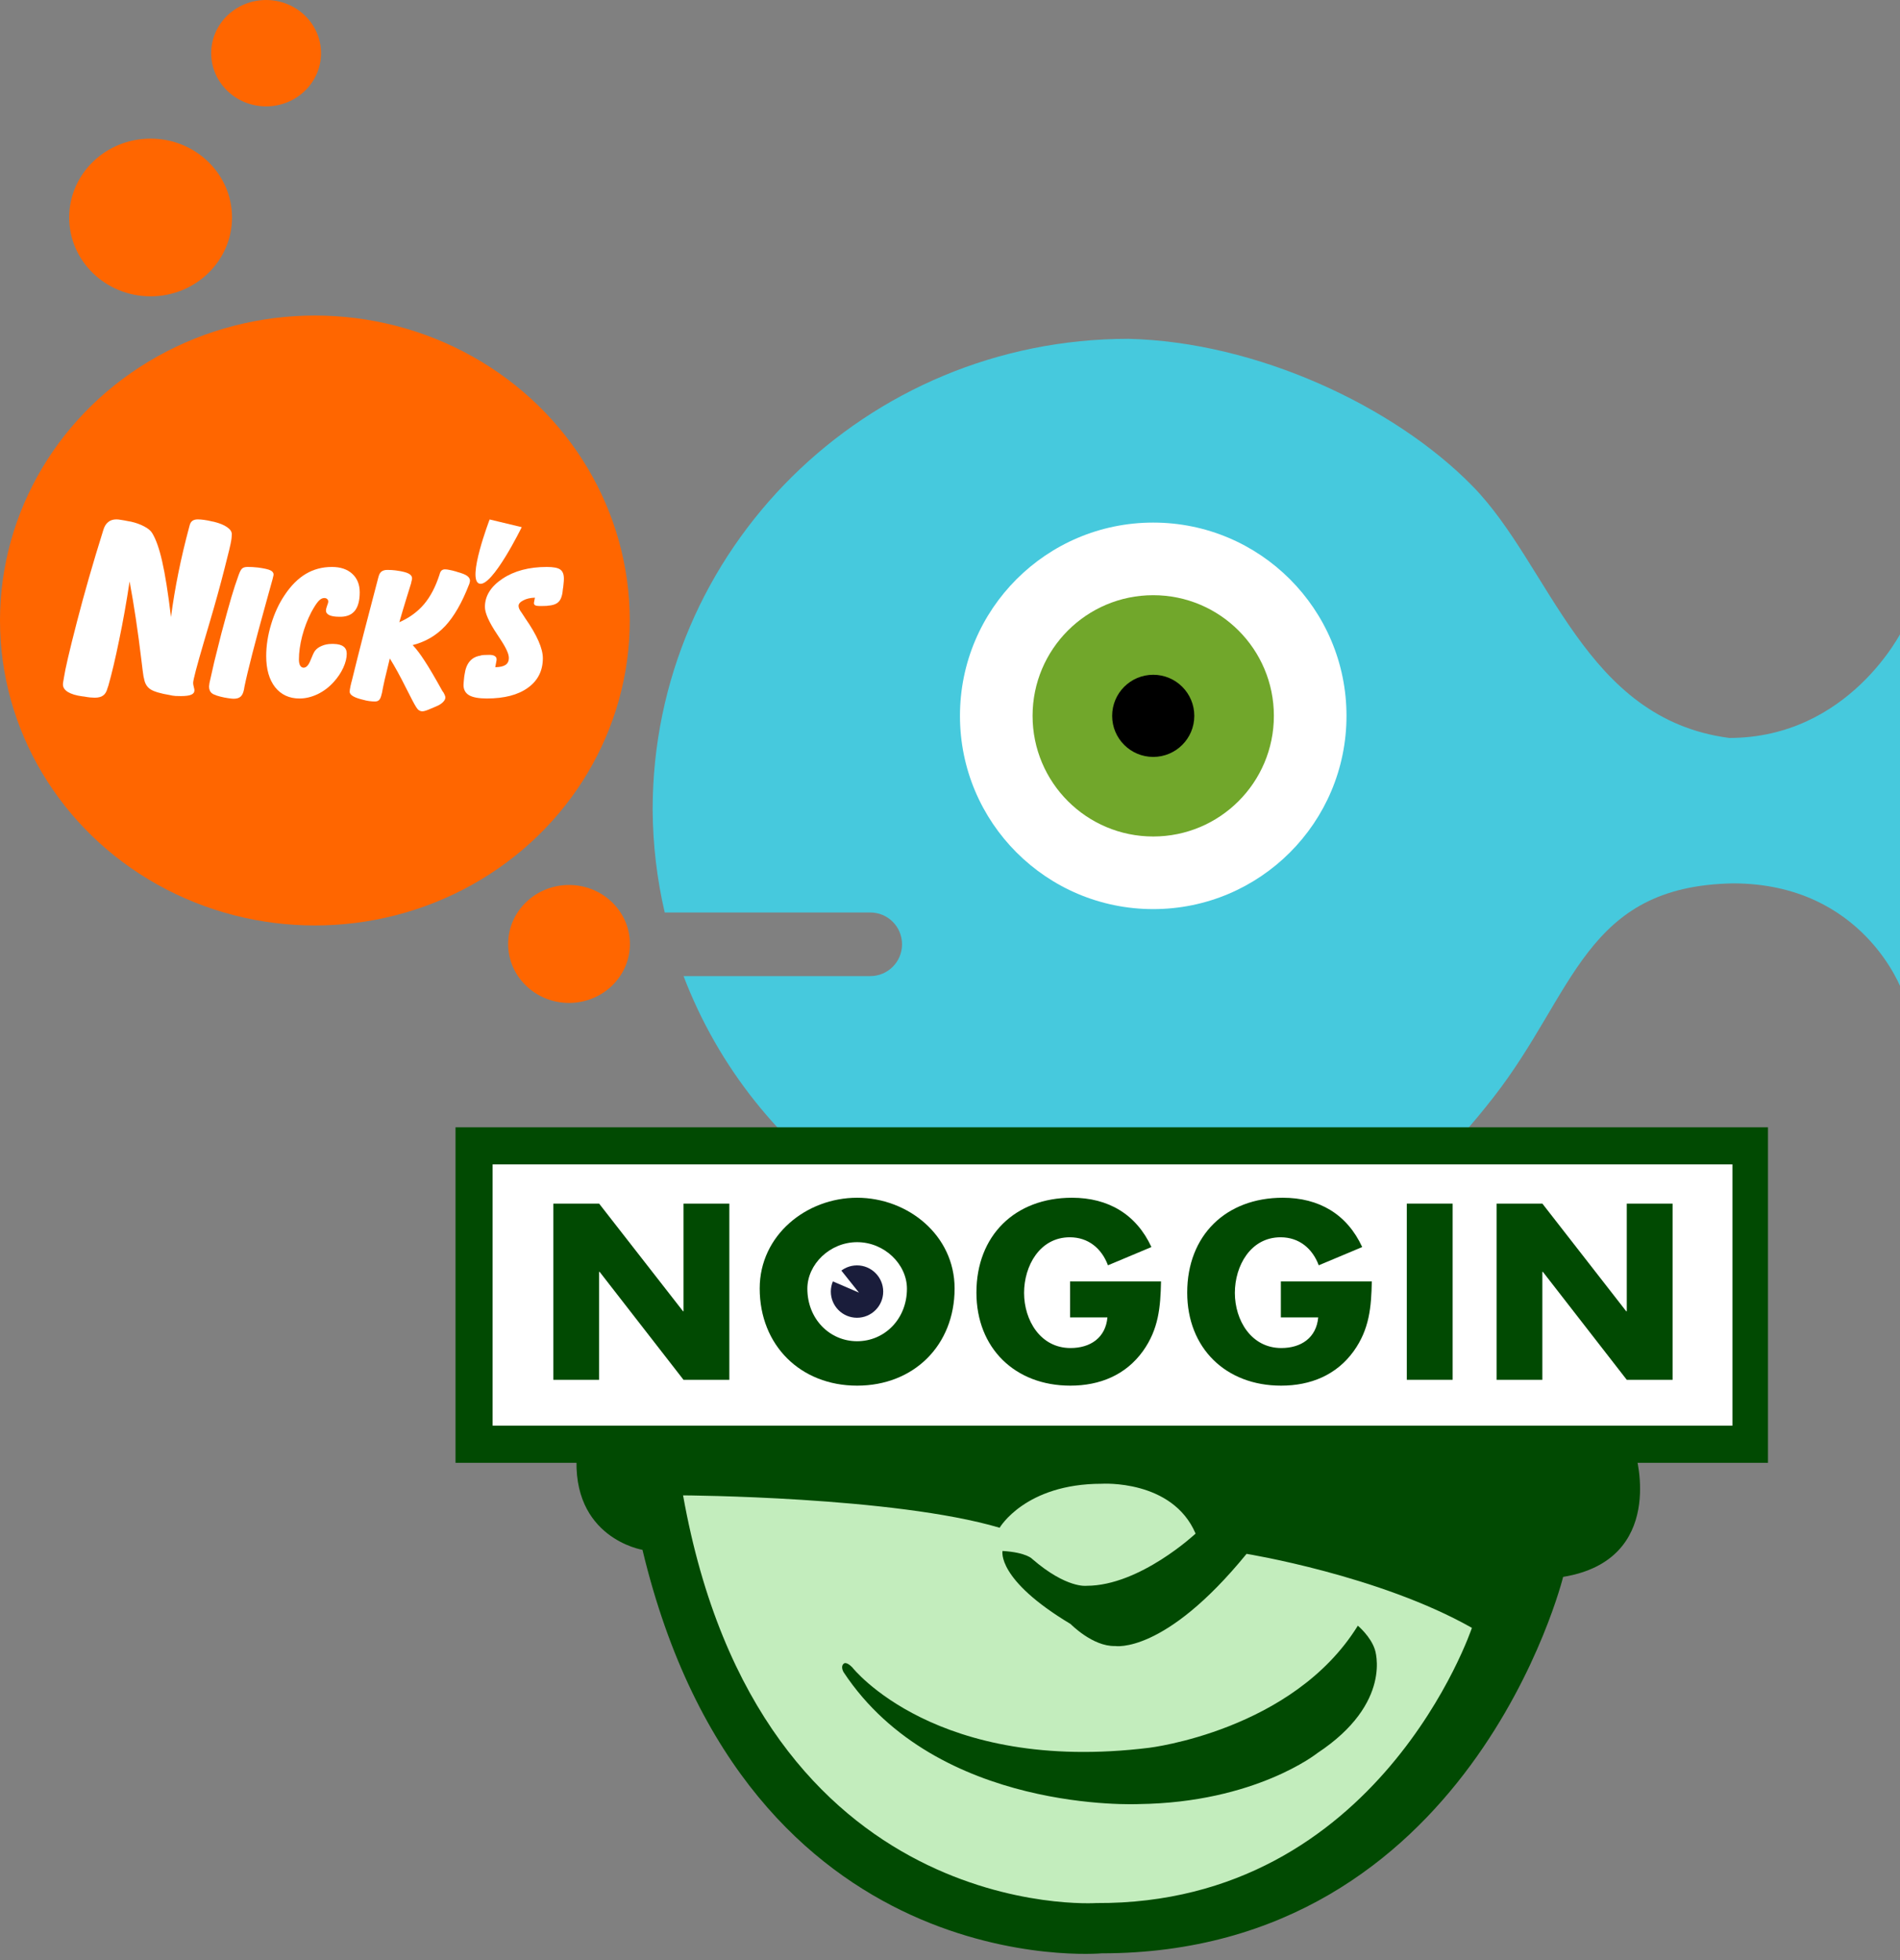
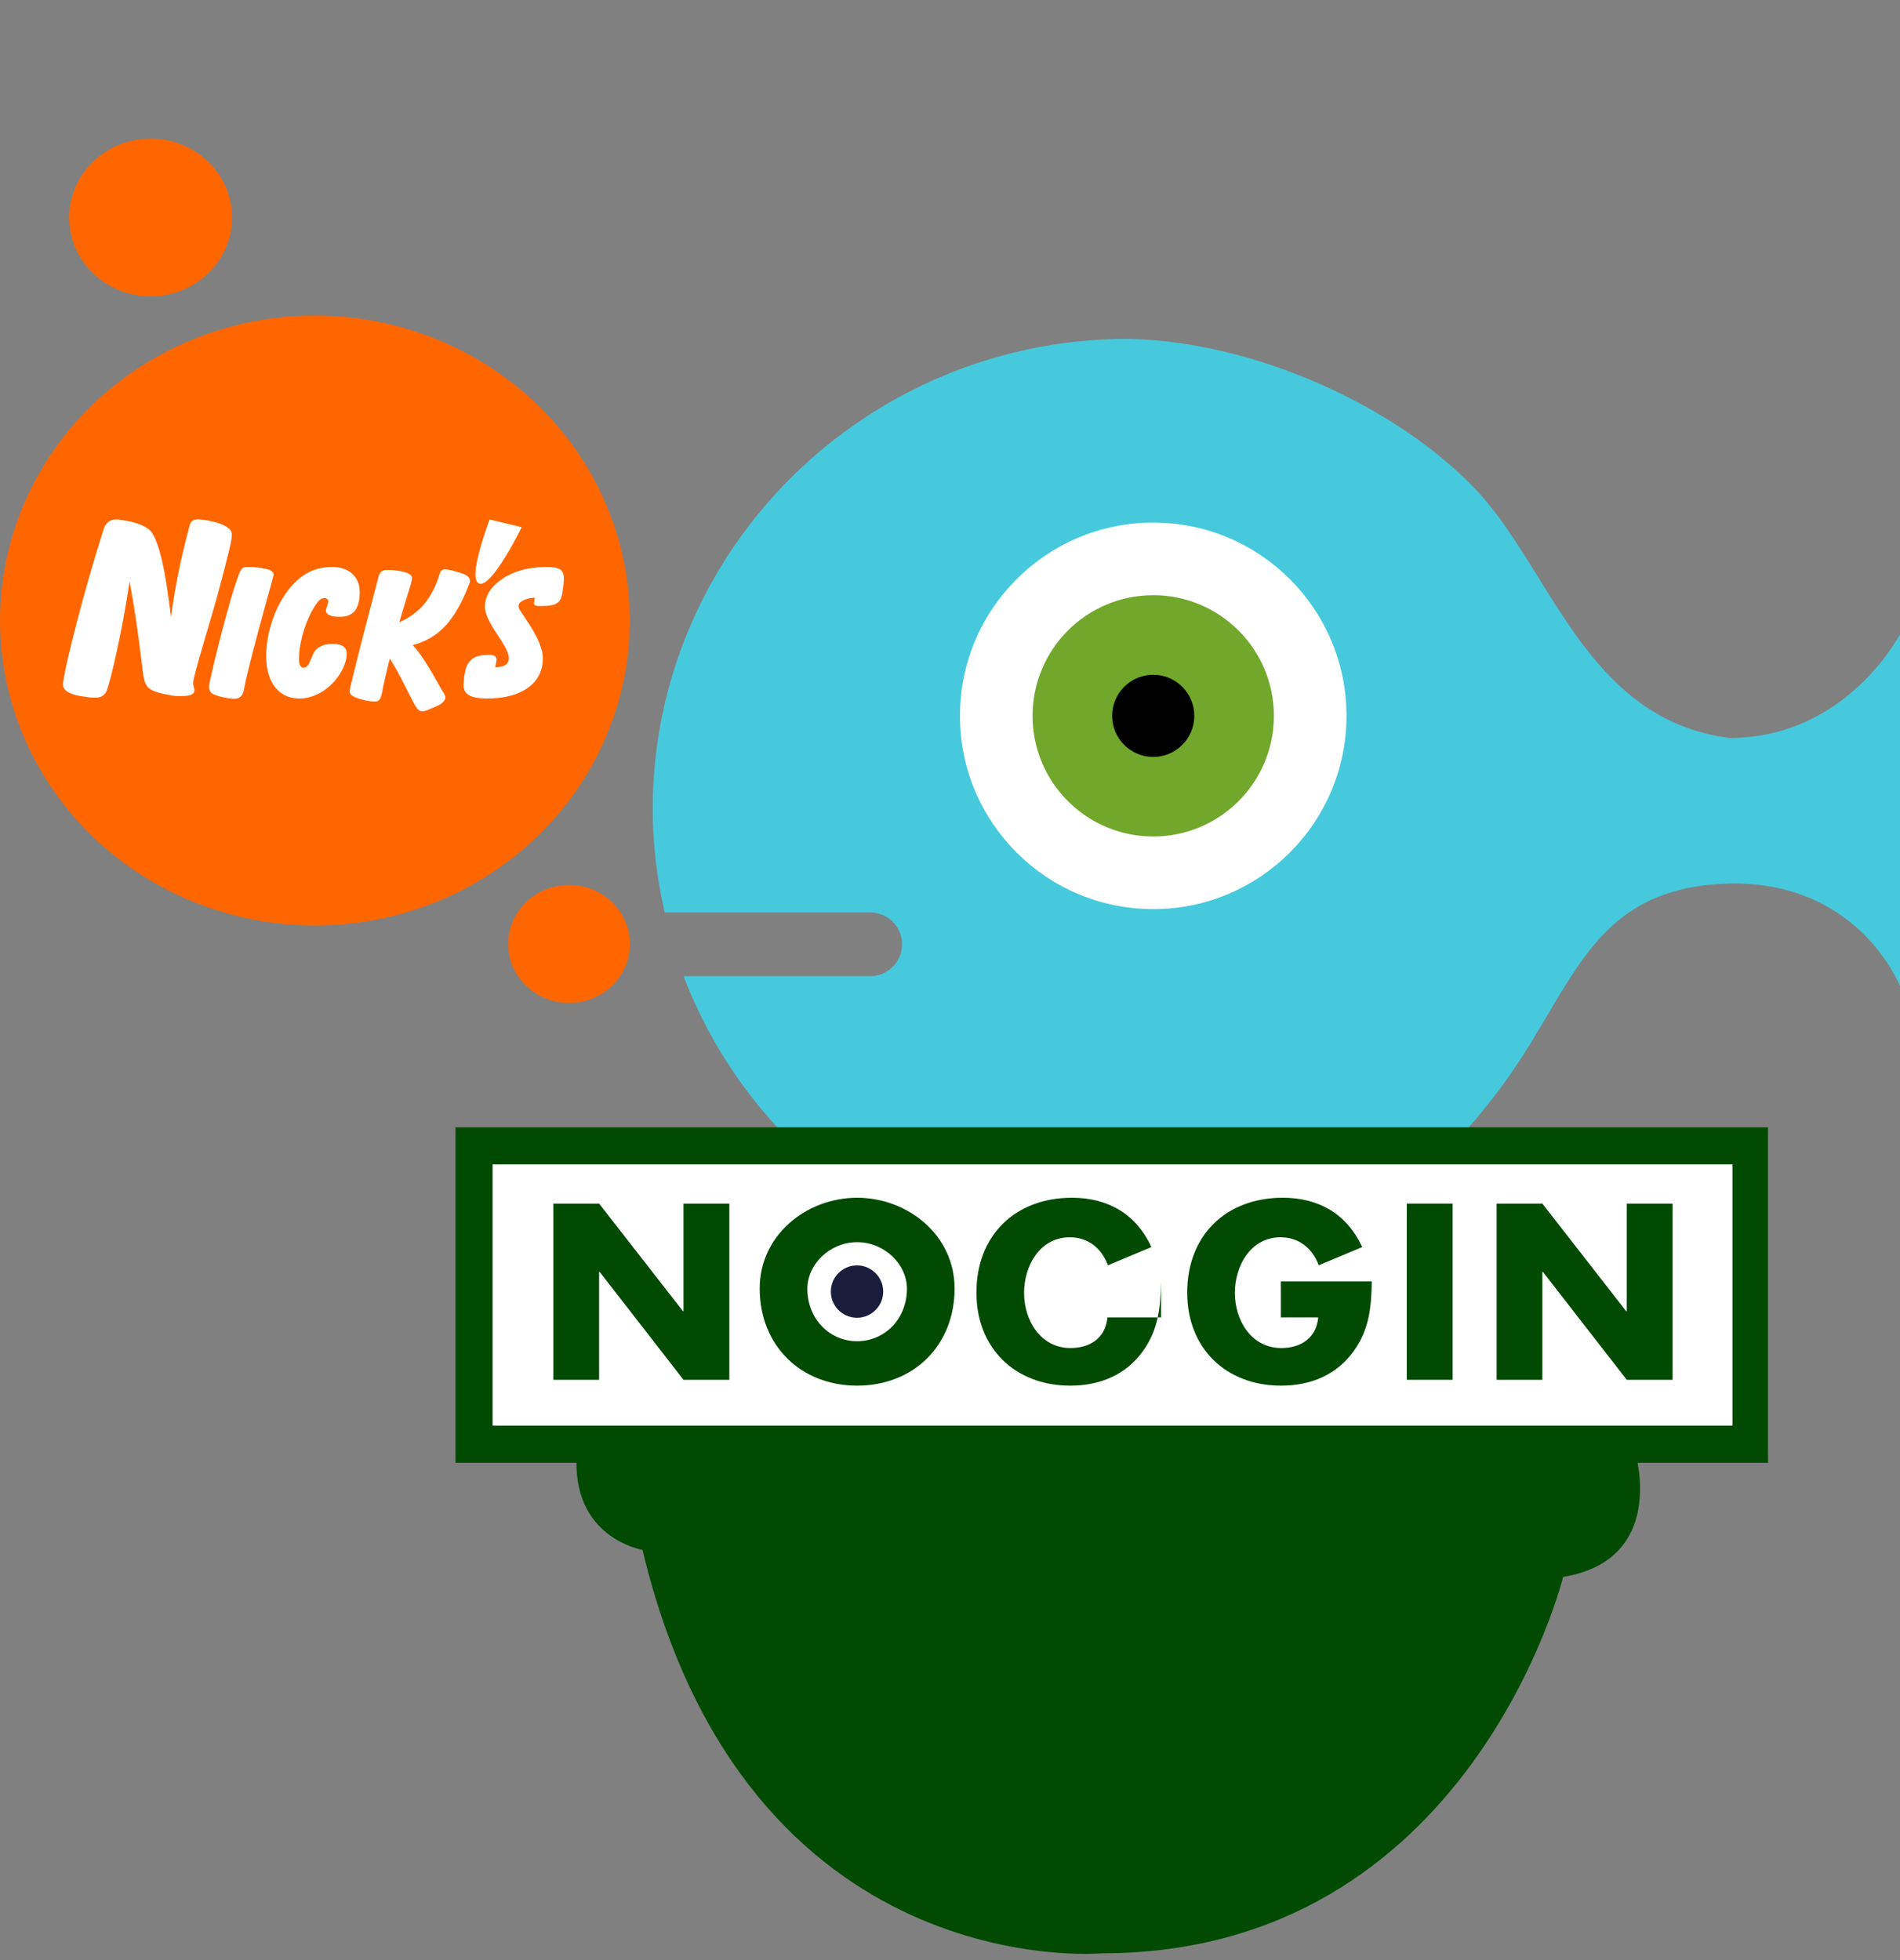
<svg xmlns="http://www.w3.org/2000/svg" xmlns:ns1="http://www.inkscape.org/namespaces/inkscape" xmlns:ns2="http://sodipodi.sourceforge.net/DTD/sodipodi-0.dtd" ns1:export-ydpi="96" ns1:export-xdpi="96" ns1:export-filename="C:\Users\Alfie\Searches\Pictures\P.png" ns2:docname="Noggin Fish.svg" id="svg8" version="1.1" viewBox="0 0 152.99 157.823" height="157.823mm" width="152.99mm" ns1:version="0.92.2 (5c3e80d, 2017-08-06)">
  <rect x="0" y="0" width="152.99" height="157.823" fill="#808080" stroke="none" />
  <defs id="defs2">
    <ns1:path-effect effect="envelope" id="path-effect17955" is_visible="true" yy="true" xx="true" bendpath1="M -40.928,95.669 C 54.544,70.036 115.135,80.984 165.365,99.803" bendpath2="M 165.365,99.803 121.956,211.01" bendpath3="m -77.308,209.77 c 62.624,-18.331 140.911,-30.692 199.264,1.24" bendpath4="M -40.928,95.669 -77.308,209.77" bendpath1-nodetypes="cc" bendpath2-nodetypes="cc" bendpath4-nodetypes="cc" bendpath3-nodetypes="cc" />
    <ns1:path-effect effect="envelope" id="path-effect14230" is_visible="true" yy="true" xx="true" bendpath1="M -30.592,105.177 H 119.889" bendpath2="m 119.889,105.177 v 62.839" bendpath3="m -81.029,211.837 c 51.74,-14.613 135.987,-33.764 199.264,1.24" bendpath4="m -30.592,105.177 v 62.839" bendpath3-nodetypes="cc" />
    <ns1:perspective ns2:type="inkscape:persp3d" ns1:vp_x="0 : 526.18107 : 1" ns1:vp_y="0 : 999.99996 : 0" ns1:vp_z="744.09448 : 526.18107 : 1" id="perspective10" ns1:persp3d-origin="372.04724 : 350.78738 : 1" />
    <ns1:perspective ns2:type="inkscape:persp3d" ns1:vp_x="0 : 27.805999 : 1" ns1:vp_y="0 : 999.99996 : 0" ns1:vp_z="187.086 : 27.805999 : 1" id="perspective2485" ns1:persp3d-origin="93.543 : 18.537332 : 1" />
    <ns1:perspective ns2:type="inkscape:persp3d" ns1:vp_x="0 : 526.18107 : 1" ns1:vp_y="0 : 999.99996 : 0" ns1:vp_z="744.09448 : 526.18107 : 1" id="perspective2546" ns1:persp3d-origin="372.04724 : 350.78738 : 1" />
    <ns1:perspective ns2:type="inkscape:persp3d" ns1:vp_x="0 : 526.18107 : 1" ns1:vp_y="0 : 999.99996 : 0" ns1:vp_z="744.09448 : 526.18107 : 1" id="perspective2615" ns1:persp3d-origin="372.04724 : 350.78738 : 1" />
    <ns1:perspective ns2:type="inkscape:persp3d" ns1:vp_x="0 : 526.18107 : 1" ns1:vp_y="0 : 999.99996 : 0" ns1:vp_z="744.09448 : 526.18107 : 1" id="perspective2461" ns1:persp3d-origin="372.04724 : 350.78738 : 1" />
    <ns1:perspective ns2:type="inkscape:persp3d" ns1:vp_x="0 : 526.18107 : 1" ns1:vp_y="0 : 999.99996 : 0" ns1:vp_z="744.09448 : 526.18107 : 1" id="perspective2526" ns1:persp3d-origin="372.04724 : 350.78738 : 1" />
    <ns1:perspective ns2:type="inkscape:persp3d" ns1:vp_x="0 : 526.18107 : 1" ns1:vp_y="0 : 999.99996 : 0" ns1:vp_z="744.09448 : 526.18107 : 1" id="perspective2576" ns1:persp3d-origin="372.04724 : 350.78738 : 1" />
    <ns1:perspective ns2:type="inkscape:persp3d" ns1:vp_x="0 : 526.18107 : 1" ns1:vp_y="0 : 999.99996 : 0" ns1:vp_z="744.09448 : 526.18107 : 1" id="perspective2740" ns1:persp3d-origin="372.04724 : 350.78738 : 1" />
    <ns1:perspective ns2:type="inkscape:persp3d" ns1:vp_x="0 : 526.18107 : 1" ns1:vp_y="0 : 999.99996 : 0" ns1:vp_z="744.09448 : 526.18107 : 1" id="perspective2950" ns1:persp3d-origin="372.04724 : 350.78738 : 1" />
    <ns1:perspective ns2:type="inkscape:persp3d" ns1:vp_x="0 : 27.805999 : 1" ns1:vp_y="0 : 999.99996 : 0" ns1:vp_z="187.086 : 27.805999 : 1" id="perspective2863" ns1:persp3d-origin="93.543 : 18.537332 : 1" />
  </defs>
  <ns2:namedview ns1:window-maximized="1" ns1:window-y="-8" ns1:window-x="-8" ns1:window-height="706" ns1:window-width="1366" showguides="true" showgrid="false" ns1:current-layer="layer1" ns1:document-units="mm" ns1:cy="381.23099" ns1:cx="185.27512" ns1:zoom="0.64" ns1:pageshadow="2" ns1:pageopacity="0.0" borderopacity="1.0" bordercolor="#666666" pagecolor="#ffffff" id="base" ns1:guide-bbox="true" ns1:object-nodes="false" fit-margin-top="0" fit-margin-left="0" fit-margin-right="0" fit-margin-bottom="0">
    <ns2:guide position="115.39,119.198" orientation="0,1" id="guide18057" ns1:locked="false" />
  </ns2:namedview>
  <g ns1:label="Layer 1" ns1:groupmode="layer" id="layer1" transform="translate(52.138,-5.574)">
    <ellipse style="opacity:1;fill:#ff6600;fill-opacity:1;stroke:none;stroke-width:4;stroke-linecap:round;stroke-linejoin:bevel;stroke-opacity:1" id="path18055" cx="-26.783" cy="55.539" rx="25.355" ry="24.556" />
    <path style="opacity:1;fill:#46c9dd;fill-opacity:1;stroke:none;stroke-width:14.511;stroke-linecap:round;stroke-linejoin:bevel;stroke-opacity:1" d="M 146.145,123.988 C 66.294,123.988 1.563,188.052 1.562,267.078 1.623,277.587 2.853,288.057 5.23,298.299 H 67.672 c 5.356,0 9.668,4.31 9.668,9.666 0,5.356 -4.312,9.668 -9.668,9.668 h -56.719 c 21.241,55.663 75.071,92.508 135.191,92.535 50.265,7.362 86.138,-23.962 110.95,-55.771 24.812,-31.81 27.624,-64.105 72.704,-64.938 39.775,0 51.375,32.594 51.375,32.594 V 212.672 c 0,0 -16.02,32.594 -52.48,32.594 -44.172,-5.779 -54.153,-52.117 -77.951,-76.47 -23.798,-24.353 -65.677,-43.882 -104.598,-44.807 z" transform="scale(0.265)" id="path18032" ns1:connector-curvature="0" ns2:nodetypes="cccsssccscccczc" />
    <circle r="15.562" cy="63.216" cx="40.721" id="circle18042" style="opacity:1;fill:#ffffff;fill-opacity:1;stroke:none;stroke-width:7.003;stroke-linecap:round;stroke-linejoin:bevel;stroke-opacity:1" />
    <circle style="opacity:1;fill:#71a72b;fill-opacity:1;stroke:none;stroke-width:4.372;stroke-linecap:round;stroke-linejoin:bevel;stroke-opacity:1" id="path18026" cx="40.721" cy="63.216" r="9.715" />
    <circle r="3.307" cy="63.216" cx="40.721" id="circle18030" style="opacity:1;fill:#000000;fill-opacity:1;stroke:none;stroke-width:1.488;stroke-linecap:round;stroke-linejoin:bevel;stroke-opacity:1" />
    <g transform="matrix(0.114,0,0,0.114,-15.459,42.936)" id="layer1-3" ns1:label="Layer 1">
      <path id="path16200" d="M 14.179,687.998 H 916.113 V 478.327 H 14.179 Z" style="fill:#ffffff;fill-opacity:1;fill-rule:nonzero;stroke:none" ns1:connector-curvature="0" />
      <path id="path16258" d="M 4.2114624e-5,468.525 H 927.025 V 705.506 H 4.2114624e-5 Z M 26.201,679.243 h 875.733 V 494.726 H 26.201 Z" style="fill:#014a02;fill-opacity:1;fill-rule:nonzero;stroke:none" ns1:connector-curvature="0" />
      <path id="path16260" d="m 277.917,639.356 c 27.681,0 50.183,-22.441 50.183,-50.183 0,-27.742 -22.502,-50.183 -50.183,-50.183 -27.742,0 -50.183,22.441 -50.183,50.183 0,27.742 22.44,50.183 50.183,50.183" style="fill:#ffffff;fill-rule:nonzero;stroke:none" ns1:connector-curvature="0" />
      <path id="path16262" d="m 69.109,522.407 h 32.304 l 59.307,76.076 h 0.308 v -76.076 h 32.366 v 124.471 h -32.366 l -59.245,-76.261 h -0.37 v 76.261 H 69.109 V 522.407" style="fill:#014a02;fill-opacity:1;fill-rule:nonzero;stroke:none" ns1:connector-curvature="0" />
      <path id="path16264" d="m 248.51,582.515 c 0,21.454 15.844,37.113 35.14,37.113 19.358,0 35.202,-15.659 35.202,-37.113 0,-17.2 -15.844,-32.859 -35.202,-32.859 -19.296,0 -35.14,15.659 -35.14,32.859 z m 104.003,-0.185 c 0,40.257 -28.914,68.678 -68.863,68.678 -39.887,0 -68.801,-28.42 -68.801,-68.678 0,-37.606 32.983,-64.054 68.801,-64.054 35.818,0 68.863,26.448 68.863,64.054" style="fill:#014a02;fill-opacity:1;fill-rule:nonzero;stroke:none" ns1:connector-curvature="0" />
-       <path id="path16266" d="m 498.314,577.398 c -0.37,18.125 -1.665,33.661 -12.761,49.196 -12.207,16.954 -30.517,24.413 -51.292,24.413 -39.148,0 -66.335,-26.571 -66.335,-65.719 0,-40.442 27.372,-67.013 67.506,-67.013 25.523,0 45.374,11.59 56.101,34.832 l -30.701,12.885 c -4.439,-11.898 -13.871,-19.79 -26.941,-19.79 -21.269,0 -32.304,20.283 -32.304,39.271 0,19.296 11.528,38.963 32.798,38.963 14.056,0 24.783,-7.275 26.078,-21.639 h -26.386 v -25.4 h 64.239" style="fill:#014a02;fill-opacity:1;fill-rule:nonzero;stroke:none" ns1:connector-curvature="0" />
+       <path id="path16266" d="m 498.314,577.398 c -0.37,18.125 -1.665,33.661 -12.761,49.196 -12.207,16.954 -30.517,24.413 -51.292,24.413 -39.148,0 -66.335,-26.571 -66.335,-65.719 0,-40.442 27.372,-67.013 67.506,-67.013 25.523,0 45.374,11.59 56.101,34.832 l -30.701,12.885 c -4.439,-11.898 -13.871,-19.79 -26.941,-19.79 -21.269,0 -32.304,20.283 -32.304,39.271 0,19.296 11.528,38.963 32.798,38.963 14.056,0 24.783,-7.275 26.078,-21.639 h -26.386 h 64.239" style="fill:#014a02;fill-opacity:1;fill-rule:nonzero;stroke:none" ns1:connector-curvature="0" />
      <path id="path16268" d="m 647.198,577.398 c -0.37,18.125 -1.665,33.661 -12.761,49.196 -12.207,16.954 -30.517,24.413 -51.292,24.413 -39.147,0 -66.335,-26.571 -66.335,-65.719 0,-40.442 27.372,-67.013 67.506,-67.013 25.585,0 45.374,11.59 56.101,34.832 l -30.702,12.885 c -4.439,-11.898 -13.871,-19.79 -26.941,-19.79 -21.269,0 -32.304,20.283 -32.304,39.271 0,19.296 11.529,38.963 32.798,38.963 14.056,0 24.783,-7.275 26.078,-21.639 h -26.386 v -25.4 h 64.239" style="fill:#014a02;fill-opacity:1;fill-rule:nonzero;stroke:none" ns1:connector-curvature="0" />
      <path id="path16270" d="m 671.919,522.407 h 32.366 v 124.471 h -32.366 z" style="fill:#014a02;fill-opacity:1;fill-rule:nonzero;stroke:none" ns1:connector-curvature="0" />
      <path id="path16272" d="m 735.357,522.407 h 32.304 l 59.245,76.076 h 0.37 v -76.076 h 32.366 V 646.877 H 827.276 L 768.031,570.617 h -0.37 v 76.261 H 735.357 V 522.407" style="fill:#014a02;fill-opacity:1;fill-rule:nonzero;stroke:none" ns1:connector-curvature="0" />
      <path id="path16274" d="m 283.588,603.044 c 10.172,0 18.495,-8.261 18.495,-18.495 0,-10.172 -8.323,-18.495 -18.495,-18.495 -10.234,0 -18.495,8.323 -18.495,18.495 0,10.234 8.261,18.495 18.495,18.495" style="fill:#1a1d3b;fill-opacity:1;fill-rule:nonzero;stroke:none" ns1:connector-curvature="0" />
-       <path id="path16276" d="m 270.58,567.288 14.364,18.002 -20.899,-9.001 6.535,-9.001" style="fill:#ffffff;fill-rule:nonzero;stroke:none" ns1:connector-curvature="0" />
      <path id="path16278" d="m 132.054,766.971 c 73.733,307.94 324.339,285.006 324.339,285.006 260.408,0 325.942,-265.895 325.942,-265.895 73.116,-12.022 51.292,-86.248 51.292,-86.248 L 85.693,698.725 c -4.377,60.047 46.361,68.246 46.361,68.246" style="fill:#014a02;fill-opacity:1;fill-rule:nonzero;stroke:none" ns1:connector-curvature="0" />
-       <path id="path16280" d="m 452.57,1016.466 c 199.806,1.11 265.34,-194.381 265.34,-194.381 -65.534,-37.113 -159.179,-52.279 -159.179,-52.279 -58.136,71.267 -92.968,65.102 -92.968,65.102 -15.721,0.432 -31.318,-15.536 -31.318,-15.536 -52.587,-31.503 -48.087,-51.601 -48.087,-51.601 17.2,1.048 21.084,5.733 21.084,5.733 24.167,20.899 38.284,18.865 38.284,18.865 37.668,0 77,-36.866 77,-36.866 -16.399,-38.469 -66.335,-35.202 -66.335,-35.202 -54.067,0 -72.068,31.071 -72.068,31.071 -74.534,-22.071 -223.603,-22.872 -223.603,-22.872 54.313,303.81 291.849,287.965 291.849,287.965" style="fill:#c3edbd;fill-opacity:1;fill-rule:nonzero;stroke:none" ns1:connector-curvature="0" />
      <path id="path16282" d="m 280.259,850.013 c 0,0 58.999,75.336 209.67,56.78 0,0 101.537,-12.022 147.404,-86.248 0,0 9.062,7.583 12.022,16.83 0,0 13.131,37.668 -40.627,73.178 0,0 -43.71,34.955 -126.135,36.003 0,0 -142.349,6.843 -208.437,-93.091 0,0 -2.528,-4.007 0.123,-6.165 0,0 1.665,-1.726 5.98,2.712" style="fill:#014a02;fill-opacity:1;fill-rule:nonzero;stroke:none" ns1:connector-curvature="0" />
    </g>
    <path ns1:connector-curvature="0" id="path18067" style="font-style:normal;font-variant:normal;font-weight:normal;font-stretch:normal;font-size:medium;line-height:1.25;font-family:NickBalloon;-inkscape-font-specification:NickBalloon;letter-spacing:0px;word-spacing:0px;fill:#ffffff;fill-opacity:1;stroke:none;stroke-width:0.523" d="m -47.016,60.3 0.021,-0.139 q 0.157,-1.056 1.048,-4.501 0.891,-3.455 2.086,-7.269 l 0.042,-0.139 q 0.126,-0.428 0.388,-0.637 0.262,-0.219 0.66,-0.219 0.157,0 0.377,0.04 0.22,0.03 0.65,0.119 l 0.136,0.02 q 0.618,0.139 1.08,0.388 0.461,0.239 0.639,0.528 0.461,0.747 0.807,2.28 0.356,1.534 0.713,4.491 0.231,-1.773 0.597,-3.575 0.367,-1.812 0.86,-3.645 l 0.042,-0.159 q 0.063,-0.249 0.22,-0.368 0.168,-0.119 0.43,-0.119 0.22,0 0.514,0.04 0.293,0.04 0.618,0.119 l 0.199,0.04 q 0.671,0.169 1.038,0.428 0.377,0.259 0.377,0.558 0,0.139 -0.01,0.209 0,0.06 -0.01,0.129 l -0.021,0.149 q -0.052,0.398 -0.556,2.34 -0.493,1.942 -1.184,4.282 -0.168,0.578 -0.461,1.563 -0.87,2.958 -0.87,3.316 0,0.119 0.052,0.319 0.052,0.189 0.052,0.269 0,0.249 -0.262,0.358 -0.252,0.11 -0.828,0.11 -0.293,0 -0.44,-0.01 -0.136,-0.01 -0.252,-0.03 l -0.189,-0.04 q -1.143,-0.189 -1.572,-0.468 -0.419,-0.279 -0.514,-0.856 l -0.042,-0.169 q -0.052,-0.309 -0.168,-1.295 -0.419,-3.505 -0.954,-6.363 -0.377,2.499 -0.839,4.71 -0.451,2.211 -0.87,3.684 l -0.073,0.209 q -0.105,0.408 -0.346,0.578 -0.231,0.179 -0.681,0.179 -0.157,0 -0.367,-0.02 -0.21,-0.02 -0.472,-0.07 l -0.168,-0.02 q -0.744,-0.1 -1.153,-0.349 -0.398,-0.249 -0.398,-0.607 0,-0.11 0.021,-0.209 0.01,-0.1 0.031,-0.179 z" />
    <path ns1:connector-curvature="0" id="path18069" style="font-style:normal;font-variant:normal;font-weight:normal;font-stretch:normal;font-size:medium;line-height:1.25;font-family:NickBalloon;-inkscape-font-specification:NickBalloon;letter-spacing:0px;word-spacing:0px;fill:#ffffff;fill-opacity:1;stroke:none;stroke-width:0.483" d="m -35.256,60.505 q 0.116,-0.552 0.368,-1.628 0.261,-1.076 0.581,-2.317 0.523,-1.959 0.803,-2.906 0.281,-0.947 0.561,-1.719 l 0.048,-0.129 q 0.126,-0.34 0.261,-0.46 0.145,-0.12 0.436,-0.12 0.213,0 0.387,0.009 0.184,0.009 0.319,0.028 l 0.116,0.009 q 0.765,0.101 1.016,0.23 0.252,0.12 0.252,0.349 0,0.037 -0.019,0.092 -0.01,0.055 -0.029,0.12 l -0.029,0.129 q -0.165,0.598 -0.484,1.747 -1.403,5.048 -1.791,6.961 l -0.029,0.184 q -0.087,0.432 -0.281,0.588 -0.184,0.166 -0.552,0.166 -0.126,0 -0.31,-0.028 -0.174,-0.018 -0.348,-0.055 l -0.068,-0.009 q -0.774,-0.156 -1.016,-0.34 -0.242,-0.184 -0.242,-0.561 0,-0.037 0.019,-0.138 0,-0.064 0.01,-0.092 z" />
    <path ns1:connector-curvature="0" id="path18071" style="font-style:normal;font-variant:normal;font-weight:normal;font-stretch:normal;font-size:medium;line-height:1.25;font-family:NickBalloon;-inkscape-font-specification:NickBalloon;letter-spacing:0px;word-spacing:0px;fill:#ffffff;fill-opacity:1;stroke:none;stroke-width:0.483" d="m -25.409,57.425 h 0.136 q 0.532,0.009 0.794,0.211 0.261,0.193 0.261,0.579 0,0.515 -0.281,1.131 -0.281,0.607 -0.765,1.14 -0.561,0.625 -1.297,0.984 -0.736,0.349 -1.461,0.349 -1.239,0 -1.965,-0.91 -0.716,-0.919 -0.716,-2.51 0,-1.241 0.397,-2.556 0.397,-1.324 1.084,-2.345 0.765,-1.149 1.703,-1.71 0.939,-0.561 2.11,-0.561 1.036,0 1.636,0.552 0.6,0.552 0.6,1.49 0,0.956 -0.368,1.453 -0.368,0.487 -1.103,0.515 h -0.203 q -0.494,0 -0.774,-0.129 -0.271,-0.129 -0.271,-0.359 0,-0.147 0.087,-0.386 0.097,-0.239 0.097,-0.349 0,-0.129 -0.087,-0.202 -0.087,-0.083 -0.232,-0.083 -0.242,0 -0.474,0.257 -0.232,0.257 -0.571,0.883 -0.465,0.901 -0.736,1.931 -0.261,1.021 -0.261,1.876 0,0.313 0.097,0.487 0.106,0.175 0.281,0.175 0.319,0 0.552,-0.588 0.232,-0.588 0.358,-0.763 0.194,-0.257 0.552,-0.405 0.368,-0.156 0.774,-0.156 z" />
    <path ns1:connector-curvature="0" id="path18073" style="font-style:normal;font-variant:normal;font-weight:normal;font-stretch:normal;font-size:medium;line-height:1.25;font-family:NickBalloon;-inkscape-font-specification:NickBalloon;letter-spacing:0px;word-spacing:0px;fill:#ffffff;fill-opacity:1;stroke:none;stroke-width:0.483" d="m -23.903,60.771 0.048,-0.211 q 0.01,-0.018 0.048,-0.175 0.852,-3.476 2.129,-8.303 l 0.029,-0.101 q 0.068,-0.257 0.232,-0.386 0.174,-0.129 0.465,-0.129 0.194,0 0.348,0.009 0.165,0.009 0.3,0.028 l 0.126,0.018 q 0.668,0.092 0.939,0.239 0.281,0.147 0.281,0.377 0,0.037 -0.01,0.11 -0.01,0.064 -0.039,0.147 l -0.029,0.147 q -0.019,0.083 -0.348,1.122 -0.319,1.03 -0.6,2.014 1.21,-0.533 1.984,-1.444 0.774,-0.91 1.249,-2.381 l 0.029,-0.101 q 0.068,-0.193 0.165,-0.257 0.097,-0.074 0.261,-0.074 0.136,0 0.348,0.046 0.213,0.037 0.532,0.129 l 0.106,0.037 q 0.552,0.147 0.784,0.313 0.232,0.166 0.232,0.395 0,0.046 -0.019,0.11 -0.01,0.064 -0.029,0.12 l -0.029,0.074 q -0.852,2.198 -1.926,3.347 -1.074,1.14 -2.613,1.526 0.445,0.469 0.949,1.251 0.513,0.772 1.442,2.446 l 0.106,0.147 q 0,0 0,0.009 0.135,0.239 0.135,0.368 0,0.184 -0.194,0.377 -0.194,0.193 -0.523,0.331 l -0.106,0.046 q -0.126,0.046 -0.329,0.138 -0.494,0.221 -0.687,0.221 -0.155,0 -0.271,-0.074 -0.116,-0.064 -0.223,-0.239 l -0.058,-0.092 q -0.145,-0.221 -0.803,-1.526 -0.648,-1.306 -1.278,-2.326 -0.232,0.929 -0.407,1.683 -0.165,0.745 -0.223,1.085 l -0.029,0.11 q -0.077,0.34 -0.194,0.46 -0.116,0.129 -0.348,0.129 -0.223,0 -0.484,-0.037 -0.252,-0.037 -0.426,-0.092 l -0.077,-0.018 q -0.058,-0.009 -0.145,-0.037 -0.9,-0.239 -0.9,-0.607 0,-0.064 0.019,-0.184 0.019,-0.129 0.058,-0.313 z" />
    <path ns1:connector-curvature="0" id="path18077" style="font-style:normal;font-variant:normal;font-weight:normal;font-stretch:normal;font-size:medium;line-height:1.25;font-family:NickBalloon;-inkscape-font-specification:NickBalloon;letter-spacing:0px;word-spacing:0px;fill:#ffffff;fill-opacity:1;stroke:none;stroke-width:0.483" d="m -12.259,59.3 q 0.561,-0.009 0.823,-0.184 0.271,-0.184 0.271,-0.552 0,-0.267 -0.174,-0.634 -0.165,-0.368 -0.552,-0.947 -0.077,-0.12 -0.223,-0.34 -0.978,-1.462 -0.978,-2.198 0,-1.324 1.413,-2.271 1.423,-0.947 3.571,-0.947 0.784,0 1.074,0.202 0.3,0.202 0.3,0.745 0,0.175 -0.029,0.423 -0.029,0.239 -0.029,0.285 l -0.019,0.092 q -0.048,0.717 -0.31,1.021 -0.252,0.303 -0.881,0.349 l -0.126,0.018 q -0.184,0.009 -0.339,0.009 -0.145,0 -0.261,0 -0.203,0 -0.31,-0.055 -0.106,-0.055 -0.106,-0.166 v -0.046 l 0.077,-0.405 q -0.561,0.018 -0.939,0.221 -0.377,0.193 -0.377,0.441 0,0.11 0.058,0.248 0.058,0.129 0.203,0.322 0.097,0.138 0.281,0.432 1.413,2.032 1.413,3.209 0,1.517 -1.2,2.381 -1.19,0.864 -3.31,0.864 -0.968,0 -1.423,-0.257 -0.455,-0.267 -0.455,-0.828 0,-0.11 0.019,-0.285 0.01,-0.184 0.039,-0.395 l 0.019,-0.11 0.01,-0.064 q 0.184,-1.333 1.258,-1.508 l 0.087,-0.028 q 0.077,-0.018 0.252,-0.028 0.184,-0.009 0.407,-0.009 0.271,0 0.416,0.092 0.155,0.092 0.155,0.257 v 0.074 z" />
    <path style="fill:#ffffff;stroke:none;stroke-width:0.265px;stroke-linecap:butt;stroke-linejoin:miter;stroke-opacity:1" d="m -12.712,47.403 c 0,0 -1.86,4.858 -0.827,5.168 1.034,0.31 3.411,-4.548 3.411,-4.548 z" id="path18086" ns1:connector-curvature="0" ns2:nodetypes="cccc" />
    <ellipse ry="4.748" rx="4.902" cy="81.584" cx="-6.319" id="ellipse18088" style="opacity:1;fill:#ff6600;fill-opacity:1;stroke:none;stroke-width:0.773;stroke-linecap:round;stroke-linejoin:bevel;stroke-opacity:1" />
    <ellipse style="opacity:1;fill:#ff6600;fill-opacity:1;stroke:none;stroke-width:1.034;stroke-linecap:round;stroke-linejoin:bevel;stroke-opacity:1" id="ellipse18090" cx="-40.012" cy="23.086" rx="6.556" ry="6.349" />
-     <ellipse ry="4.282" rx="4.422" cy="9.857" cx="-30.71" id="ellipse18092" style="opacity:1;fill:#ff6600;fill-opacity:1;stroke:none;stroke-width:0.698;stroke-linecap:round;stroke-linejoin:bevel;stroke-opacity:1" />
  </g>
</svg>